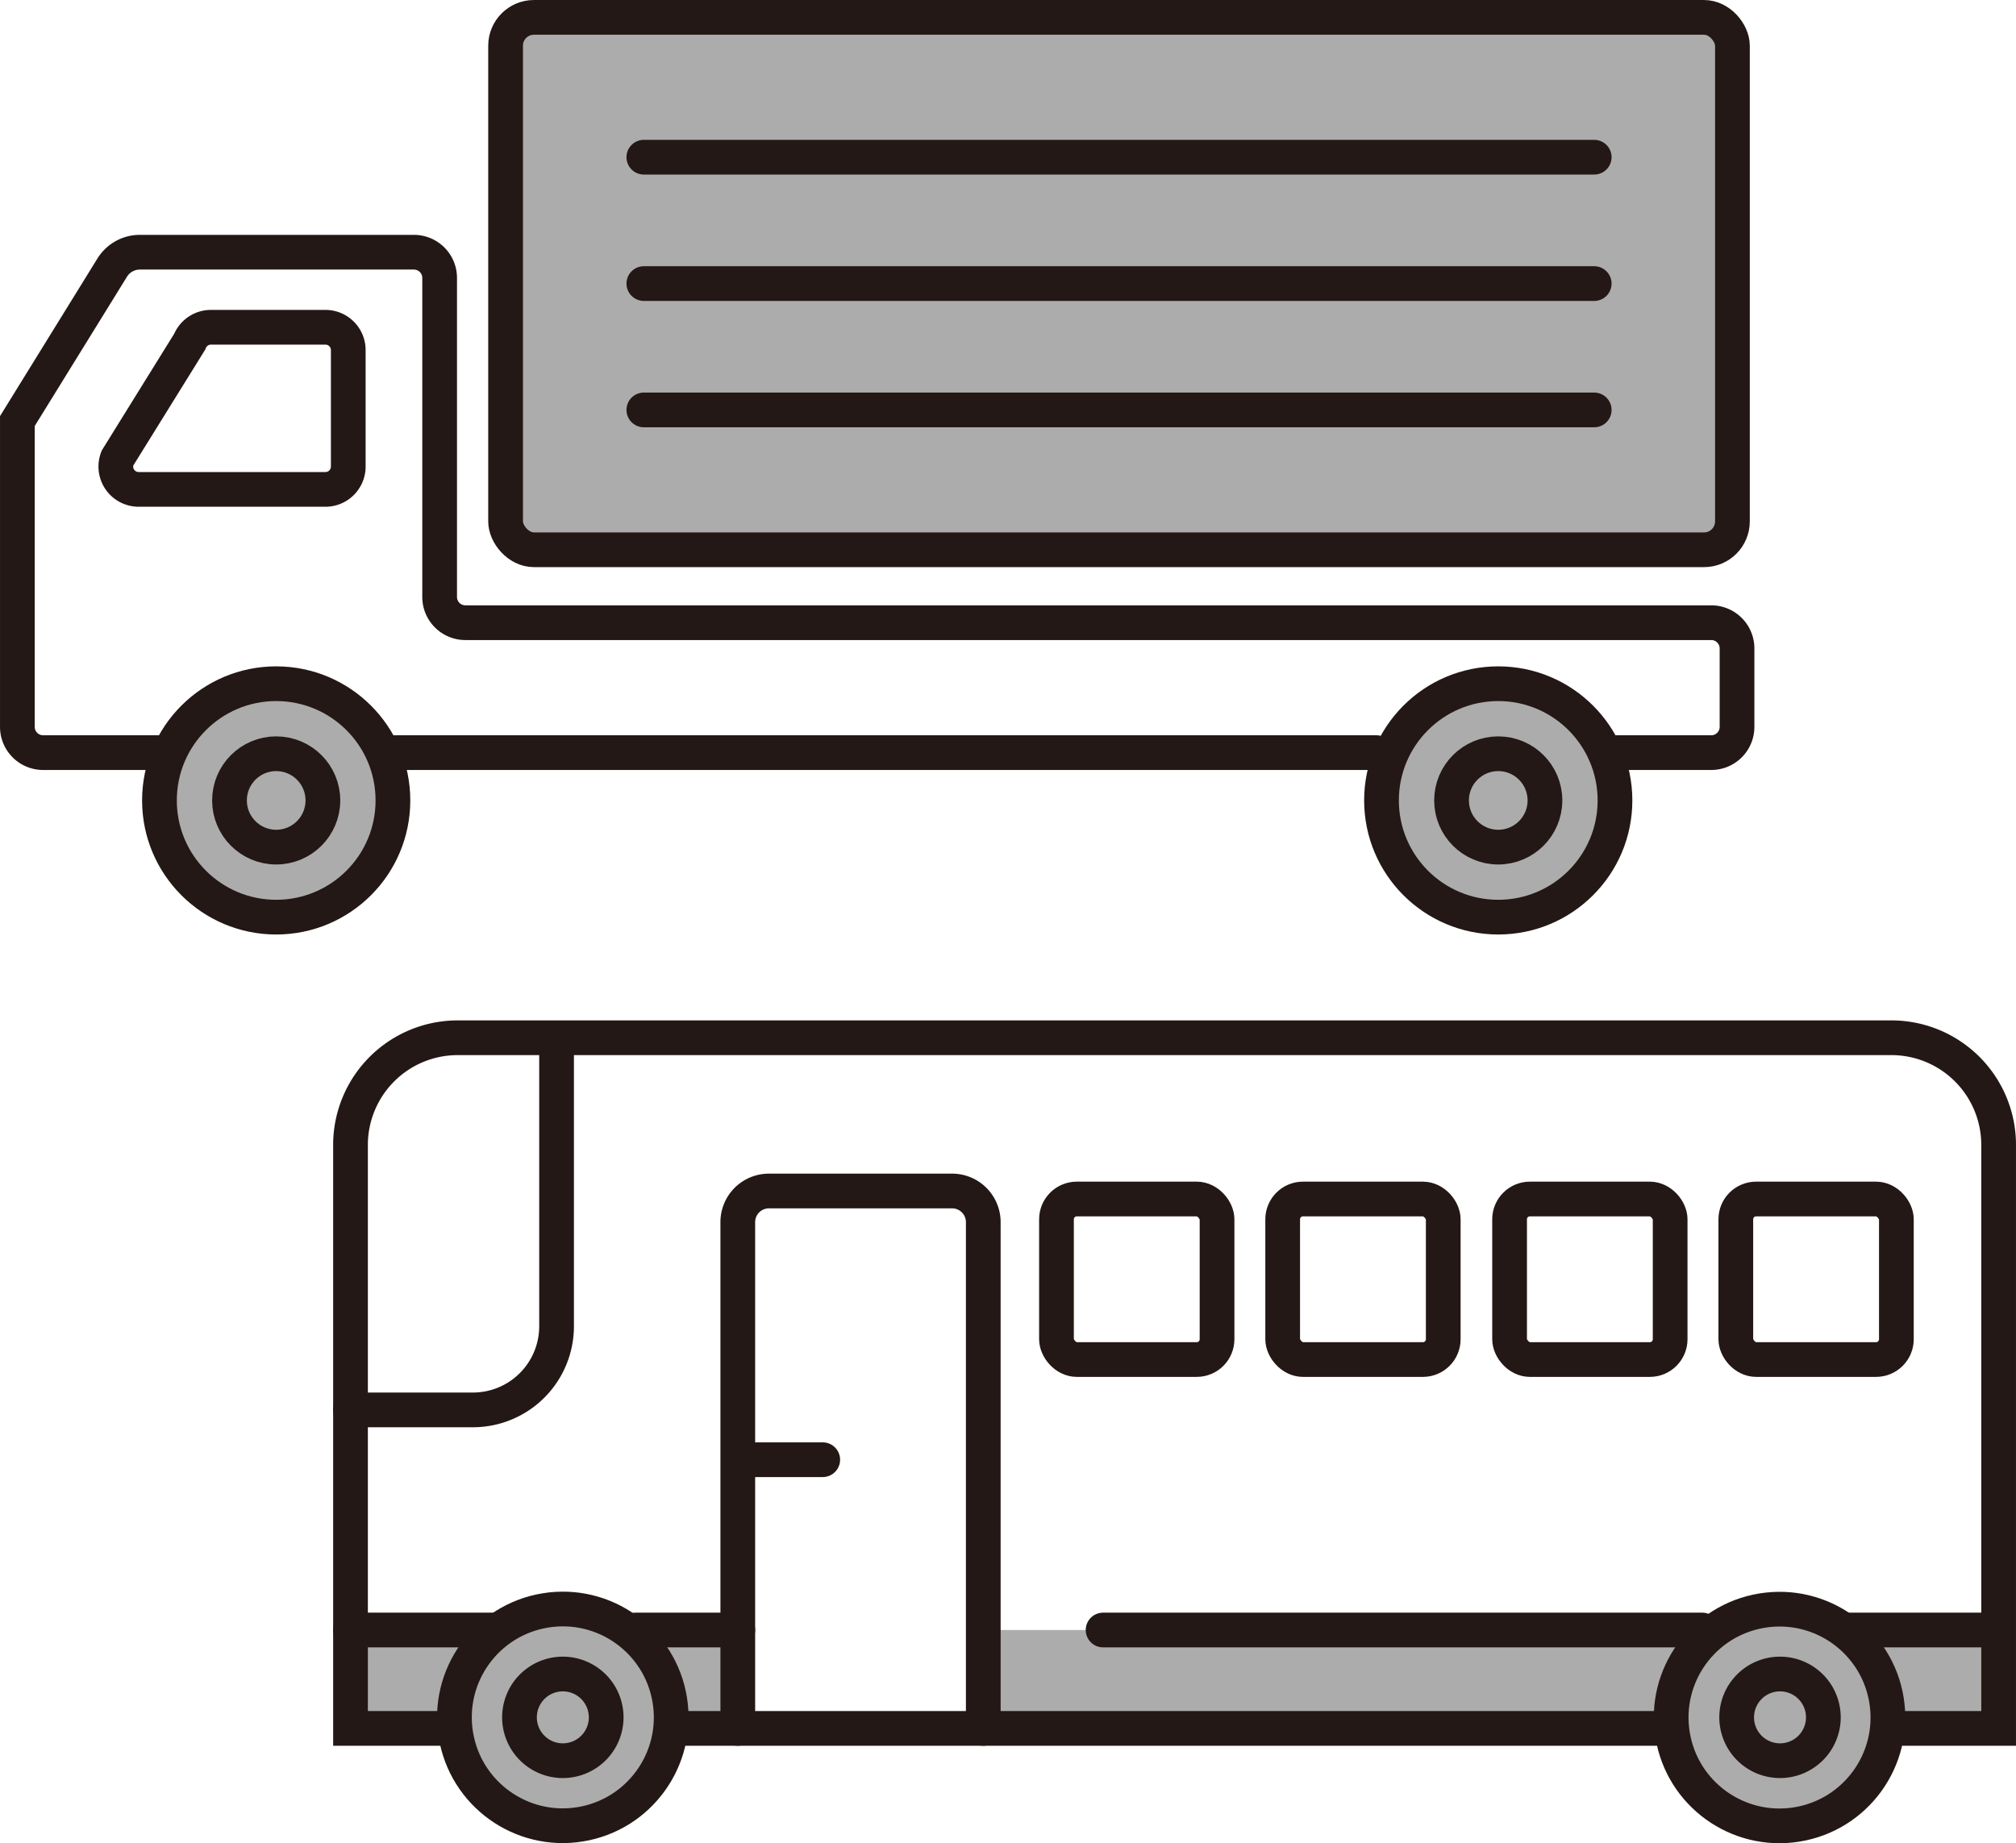
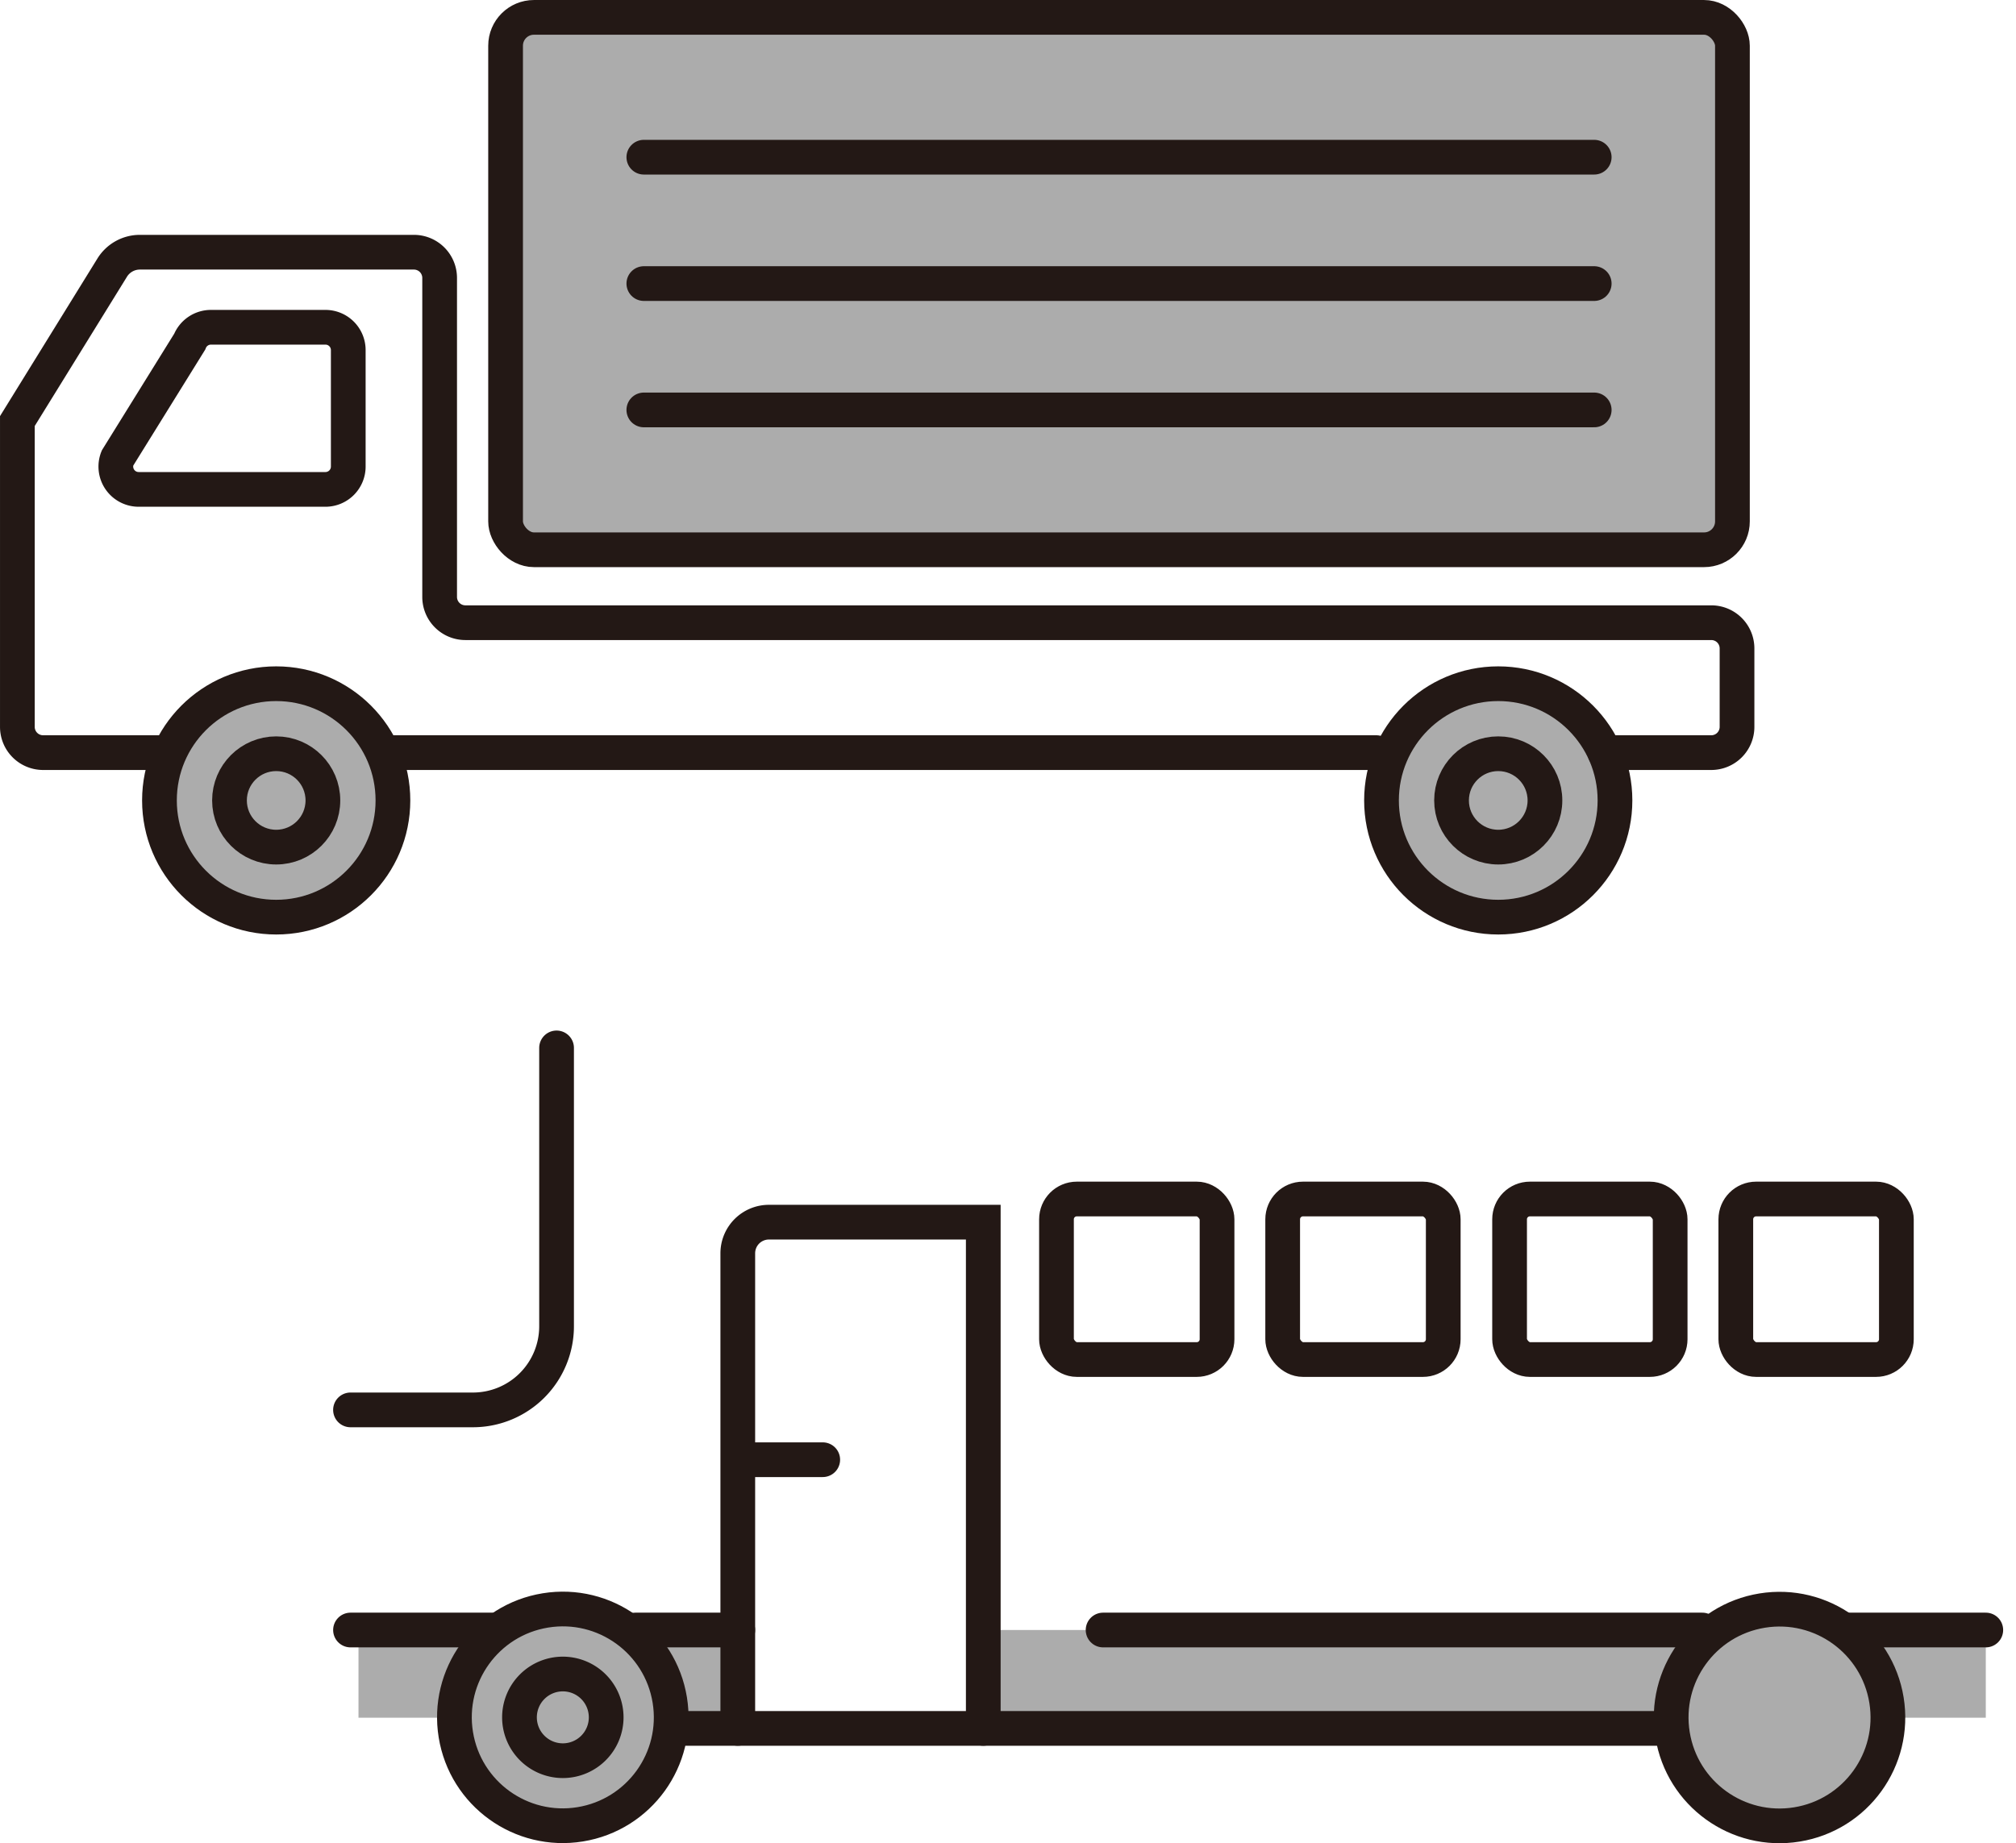
<svg xmlns="http://www.w3.org/2000/svg" width="85.292" height="77.993" viewBox="0 0 85.292 77.993">
  <g id="レイヤー_2" data-name="レイヤー 2">
    <g id="レイヤー_1-2" data-name="レイヤー 1">
      <g>
        <g>
          <g>
            <path d="M72.018,68.978a5.8,5.8,0,0,0-1.3,3.711H41.6V68.978Z" fill="#acacac" />
            <path d="M84.014,68.978v3.711H79.893a5.8,5.8,0,0,0-1.3-3.711Z" fill="#acacac" />
            <path d="M20.522,68.978a5.8,5.8,0,0,0-1.295,3.711h-4.06V68.978Z" fill="#acacac" />
            <path d="M31.214,68.978v3.711H28.4A5.8,5.8,0,0,0,27.1,68.978Z" fill="#acacac" />
          </g>
          <line x1="28.396" y1="73.141" x2="70.482" y2="73.141" fill="none" stroke="#231815" stroke-linecap="round" stroke-miterlimit="10" stroke-width="1.469" />
          <line x1="78.012" y1="68.978" x2="84.014" y2="68.978" fill="none" stroke="#231815" stroke-linecap="round" stroke-miterlimit="10" stroke-width="1.469" />
          <line x1="14.829" y1="68.978" x2="20.952" y2="68.978" fill="none" stroke="#231815" stroke-linecap="round" stroke-miterlimit="10" stroke-width="1.469" />
          <line x1="46.669" y1="68.978" x2="72.018" y2="68.978" fill="none" stroke="#231815" stroke-linecap="round" stroke-miterlimit="10" stroke-width="1.469" />
          <line x1="26.884" y1="68.978" x2="31.214" y2="68.978" fill="none" stroke="#231815" stroke-linecap="round" stroke-miterlimit="10" stroke-width="1.469" />
-           <path d="M80.134,73.141h4.423V48.452a4.536,4.536,0,0,0-4.536-4.537H19.365a4.536,4.536,0,0,0-4.536,4.537V73.141h4.447" fill="none" stroke="#231815" stroke-linecap="round" stroke-miterlimit="10" stroke-width="1.469" />
          <circle cx="75.308" cy="72.674" r="4.585" transform="matrix(0.987, -0.16, 0.16, 0.987, -10.669, 13.001)" fill="#acacac" stroke="#231815" stroke-linecap="round" stroke-miterlimit="10" stroke-width="1.469" />
-           <path d="M73.474,72.674a1.834,1.834,0,1,0,1.834-1.834A1.834,1.834,0,0,0,73.474,72.674Z" fill="none" stroke="#231815" stroke-linecap="round" stroke-miterlimit="10" stroke-width="1.469" />
          <circle cx="23.812" cy="72.674" r="4.585" transform="translate(-11.334 4.753) rotate(-9.217)" fill="#acacac" stroke="#231815" stroke-linecap="round" stroke-miterlimit="10" stroke-width="1.469" />
          <path d="M21.978,72.674a1.834,1.834,0,1,0,1.834-1.834A1.834,1.834,0,0,0,21.978,72.674Z" fill="none" stroke="#231815" stroke-linecap="round" stroke-miterlimit="10" stroke-width="1.469" />
-           <path d="M41.6,73.141V51.719A1.318,1.318,0,0,0,40.277,50.4H32.531a1.317,1.317,0,0,0-1.317,1.317V73.141" fill="none" stroke="#231815" stroke-linecap="round" stroke-miterlimit="10" stroke-width="1.469" />
+           <path d="M41.6,73.141V51.719H32.531a1.317,1.317,0,0,0-1.317,1.317V73.141" fill="none" stroke="#231815" stroke-linecap="round" stroke-miterlimit="10" stroke-width="1.469" />
          <path d="M14.829,59.663h5.179a3.539,3.539,0,0,0,3.539-3.539V44.345" fill="none" stroke="#231815" stroke-linecap="round" stroke-miterlimit="10" stroke-width="1.469" />
          <rect x="73.437" y="50.74" width="6.793" height="6.793" rx="0.859" transform="translate(153.668 108.272) rotate(180)" fill="none" stroke="#231815" stroke-linecap="round" stroke-miterlimit="10" stroke-width="1.469" />
          <rect x="54.268" y="50.74" width="6.793" height="6.793" rx="0.859" transform="translate(115.328 108.272) rotate(180)" fill="none" stroke="#231815" stroke-linecap="round" stroke-miterlimit="10" stroke-width="1.469" />
          <rect x="63.868" y="50.74" width="6.793" height="6.793" rx="0.859" transform="translate(134.528 108.272) rotate(180)" fill="none" stroke="#231815" stroke-linecap="round" stroke-miterlimit="10" stroke-width="1.469" />
          <rect x="44.698" y="50.74" width="6.793" height="6.793" rx="0.859" transform="translate(96.188 108.272) rotate(180)" fill="none" stroke="#231815" stroke-linecap="round" stroke-miterlimit="10" stroke-width="1.469" />
          <line x1="34.808" y1="61.771" x2="31.512" y2="61.771" fill="none" stroke="#231815" stroke-linecap="round" stroke-miterlimit="10" stroke-width="1.469" />
        </g>
        <g>
          <rect x="21.09" y="0.417" width="52.372" height="22.997" rx="1.2" fill="#acacac" />
          <circle cx="63.387" cy="33.872" r="4.939" fill="#acacac" stroke="#231815" stroke-linecap="round" stroke-miterlimit="10" stroke-width="1.469" />
          <circle cx="63.387" cy="33.872" r="1.976" fill="none" stroke="#231815" stroke-linecap="round" stroke-miterlimit="10" stroke-width="1.469" />
          <circle cx="11.685" cy="33.872" r="4.939" fill="#acacac" stroke="#231815" stroke-linecap="round" stroke-miterlimit="10" stroke-width="1.469" />
          <circle cx="11.685" cy="33.872" r="1.976" fill="none" stroke="#231815" stroke-linecap="round" stroke-miterlimit="10" stroke-width="1.469" />
          <rect x="21.39" y="0.735" width="51.905" height="22.53" rx="1.2" fill="none" stroke="#231815" stroke-linecap="round" stroke-miterlimit="10" stroke-width="1.469" />
          <line x1="58.229" y1="31.849" x2="16.351" y2="31.849" fill="none" stroke="#231815" stroke-linecap="round" stroke-miterlimit="10" stroke-width="1.469" />
          <path d="M6.676,31.849H1.824A1.089,1.089,0,0,1,.735,30.76V17.818l4.012-6.493a1.376,1.376,0,0,1,1.17-.652H17.509A1.088,1.088,0,0,1,18.6,11.762v13.5a1.09,1.09,0,0,0,1.089,1.089H72.4a1.088,1.088,0,0,1,1.089,1.089V30.76A1.089,1.089,0,0,1,72.4,31.849H67.9" fill="none" stroke="#231815" stroke-linecap="round" stroke-miterlimit="10" stroke-width="1.469" />
          <g>
            <line x1="67.447" y1="6.652" x2="27.239" y2="6.652" fill="none" stroke="#231815" stroke-linecap="round" stroke-miterlimit="10" stroke-width="1.469" />
            <line x1="67.447" y1="12" x2="27.239" y2="12" fill="none" stroke="#231815" stroke-linecap="round" stroke-miterlimit="10" stroke-width="1.469" />
            <line x1="67.447" y1="17.347" x2="27.239" y2="17.347" fill="none" stroke="#231815" stroke-linecap="round" stroke-miterlimit="10" stroke-width="1.469" />
          </g>
          <path d="M5.869,20.71h7.9a.966.966,0,0,0,.965-.966v-4.93a.965.965,0,0,0-.965-.965H8.927a.966.966,0,0,0-.9.608l-3.058,4.93A.966.966,0,0,0,5.869,20.71Z" fill="none" stroke="#231815" stroke-linecap="round" stroke-miterlimit="10" stroke-width="1.469" />
        </g>
      </g>
    </g>
  </g>
</svg>